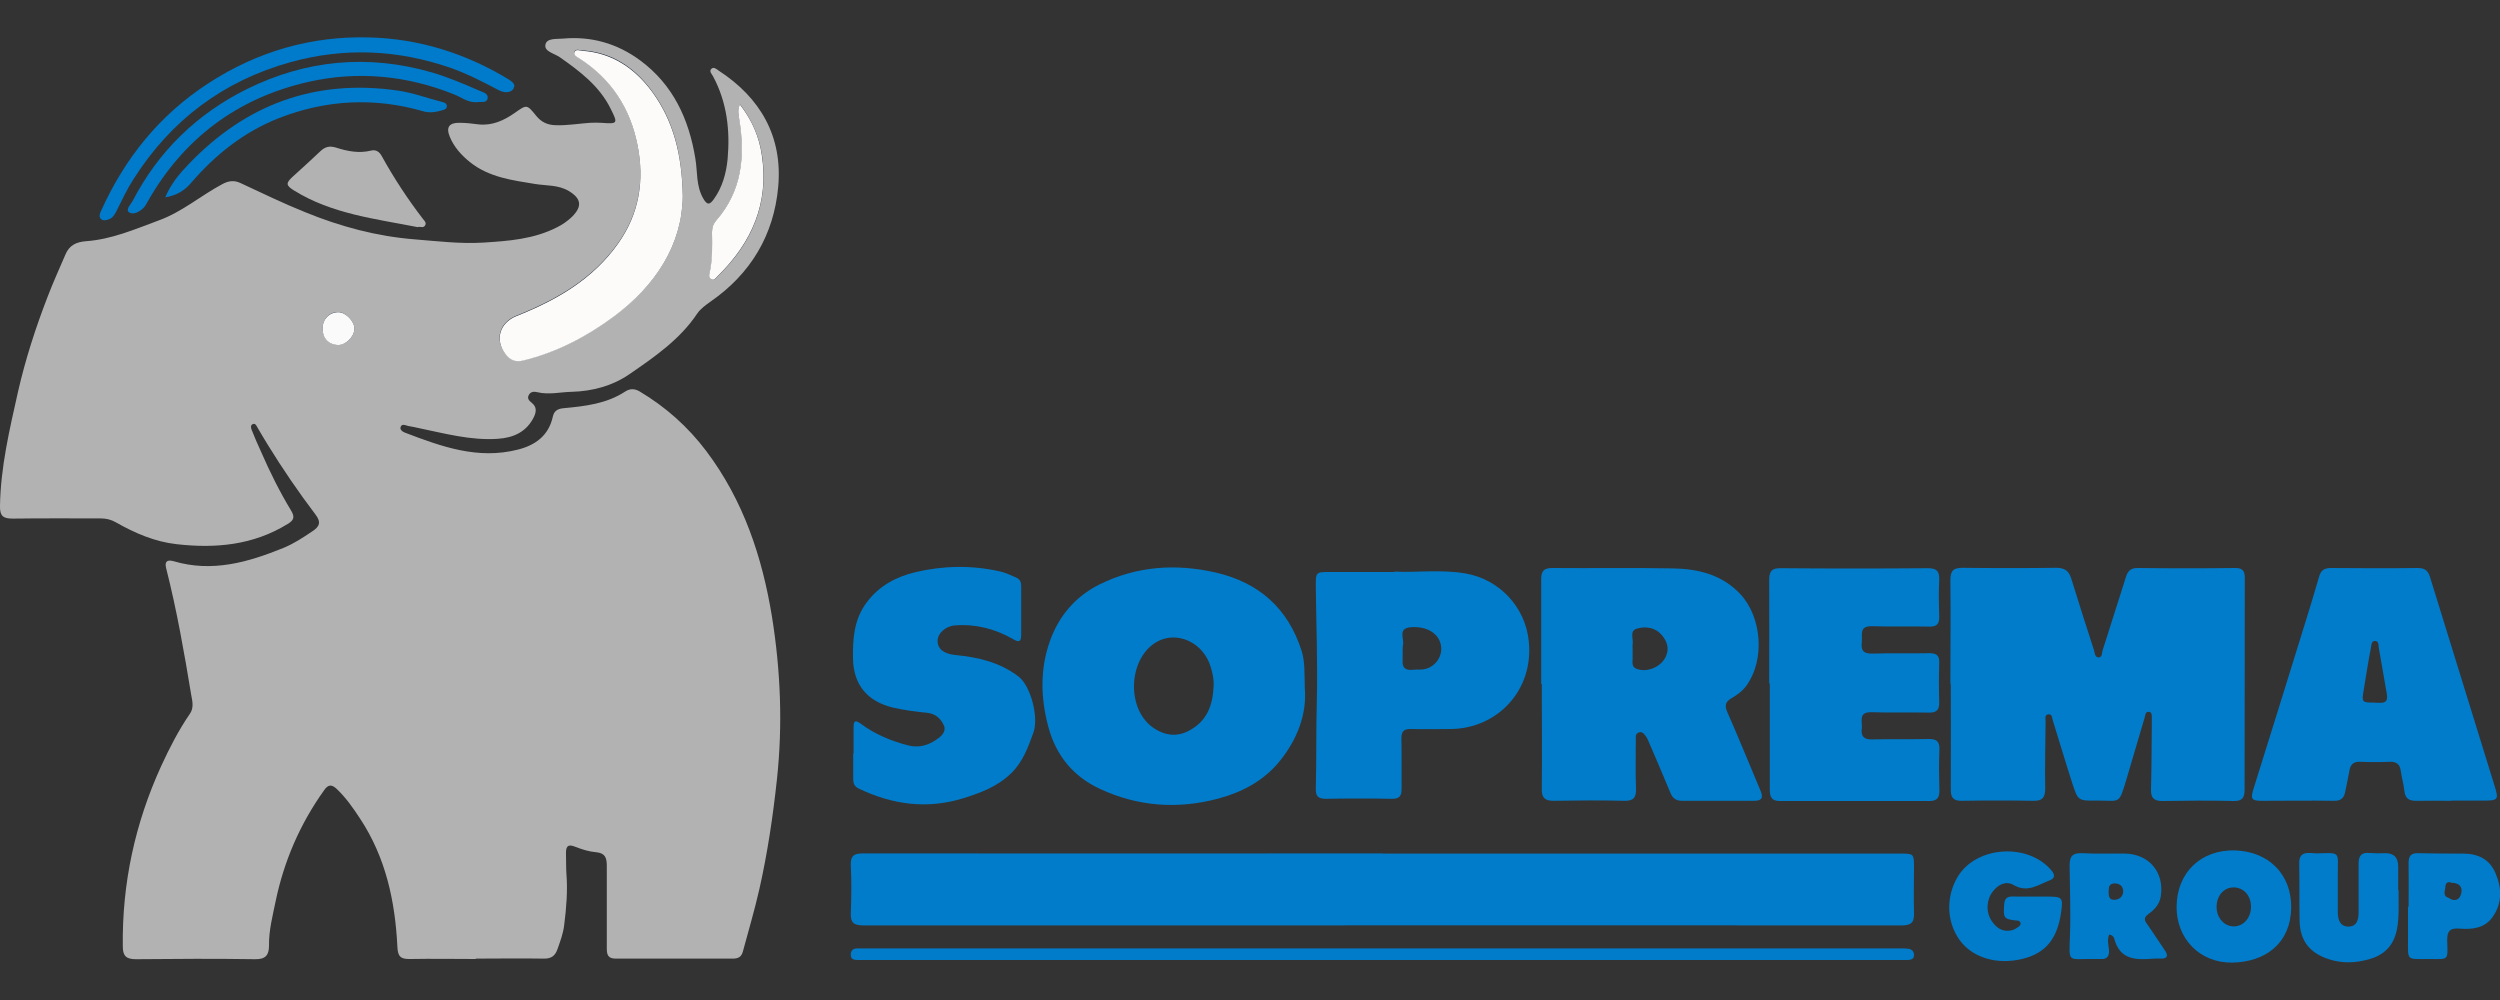
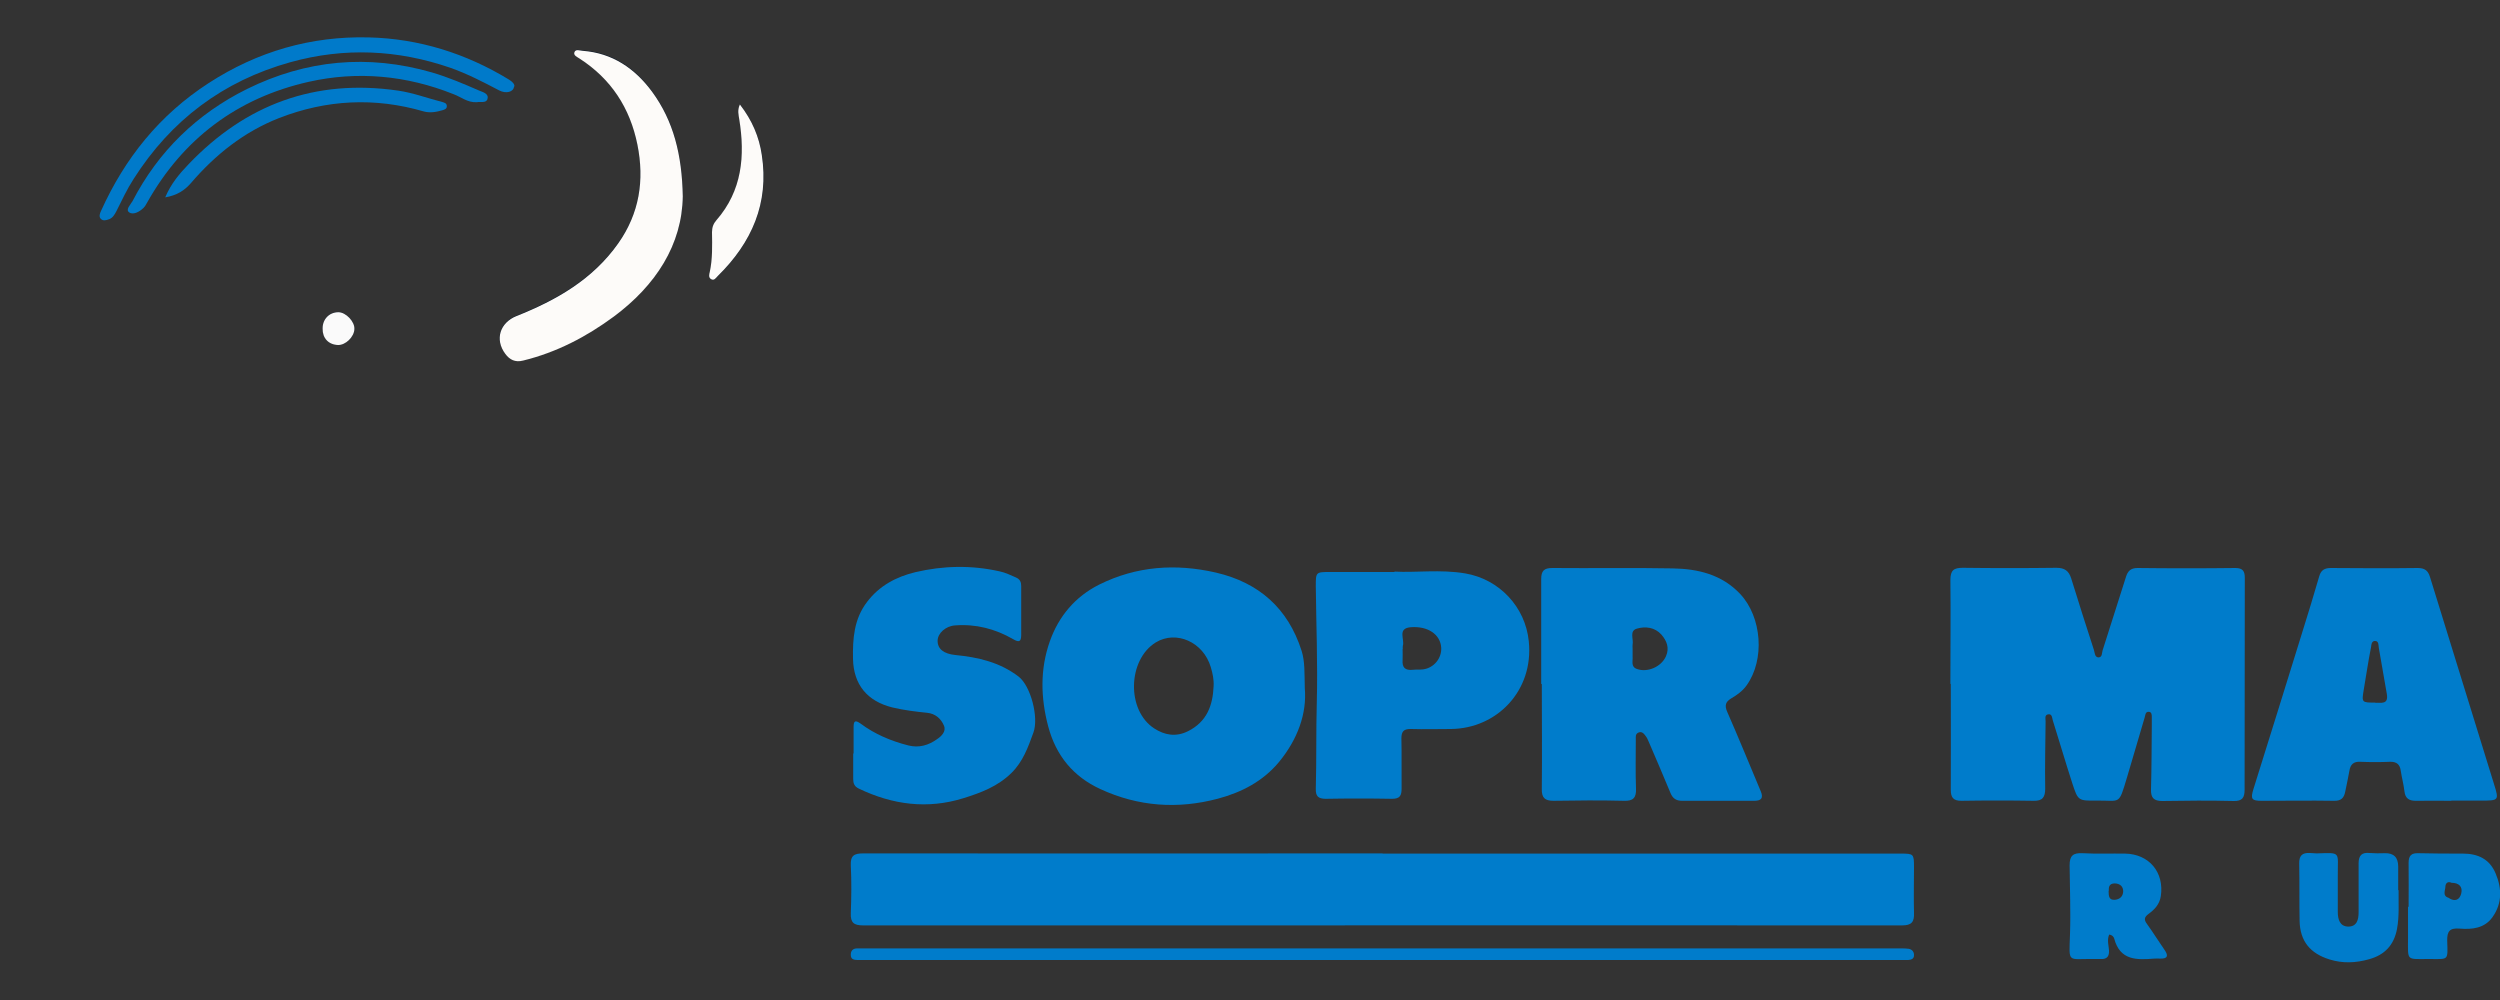
<svg xmlns="http://www.w3.org/2000/svg" id="Calque_1" viewBox="0 0 125 50">
  <rect x="0" y="0" width="125" height="50" fill="#333333" stroke="none" />
  <defs>
    <style>.cls-1{fill:#061426;}.cls-2{fill:#007ccb;}.cls-3{fill:#007aca;}.cls-4{fill:#fafafa;}.cls-5{fill:#fdfbf9;}.cls-6{fill:#b2b2b2;}</style>
  </defs>
-   <path class="cls-6" d="m23.81,47.95c-1.1,0-2.21-.02-3.31,0-.46.01-.61-.12-.63-.6-.11-2.28-.58-4.47-1.86-6.41-.34-.52-.7-1.04-1.16-1.48-.26-.25-.44-.25-.65.06-1.2,1.68-2,3.53-2.42,5.55-.15.73-.34,1.45-.33,2.21,0,.46-.16.69-.69.68-1.99-.03-3.97-.02-5.96,0-.48,0-.66-.15-.66-.64-.04-3.15.61-6.15,1.92-9.02.42-.91.87-1.79,1.44-2.62.2-.29.12-.63.06-.94-.35-2.12-.72-4.23-1.25-6.32-.08-.31.01-.46.37-.36,1.92.57,3.71.06,5.48-.66.52-.21.99-.52,1.45-.83.37-.24.46-.46.16-.85-.85-1.12-1.64-2.28-2.38-3.48-.18-.29-.35-.58-.52-.87-.05-.09-.1-.21-.22-.17-.15.06-.1.21-.06.31.14.36.3.72.46,1.07.44,1.01.93,2,1.5,2.94.2.33.15.49-.17.68-1.72,1.06-3.6,1.23-5.54,1.01-1.09-.12-2.09-.55-3.04-1.09-.24-.14-.49-.2-.78-.2-1.46,0-2.92-.01-4.38.01-.49,0-.65-.13-.64-.63.03-1.95.48-3.83.9-5.71.37-1.62.88-3.2,1.48-4.75.27-.71.59-1.41.89-2.11.19-.46.53-.63,1.03-.67,1.28-.09,2.45-.6,3.64-1.04,1.16-.42,2.1-1.24,3.17-1.81.31-.17.59-.21.91-.06,1.08.5,2.14,1.02,3.24,1.46,1.76.72,3.58,1.21,5.5,1.36,1.13.09,2.26.23,3.4.16,1.27-.08,2.53-.17,3.7-.77.28-.14.52-.31.74-.52.52-.52.47-.91-.16-1.29-.52-.31-1.11-.26-1.68-.35-1.15-.19-2.31-.33-3.27-1.1-.43-.35-.79-.75-1-1.26-.2-.48-.03-.71.49-.7.32,0,.64.04.96.08.68.07,1.26-.2,1.79-.57.61-.43.61-.44,1.08.14.25.31.56.46.97.47.58.02,1.15-.08,1.72-.12.19-.01.37-.01.56,0,.83.06.85.05.47-.71-.56-1.13-1.54-1.87-2.54-2.57-.27-.19-.78-.28-.72-.62.06-.35.56-.28.87-.31,1.42-.13,2.72.24,3.87,1.09,1.65,1.22,2.44,2.94,2.76,4.92.11.66.03,1.35.39,1.98.21.37.34.3.53.04.43-.6.62-1.29.69-2,.13-1.44-.03-2.85-.73-4.15-.06-.11-.2-.24-.09-.36.12-.13.26,0,.36.07,2.11,1.37,3.22,3.31,2.99,5.83-.22,2.4-1.37,4.33-3.37,5.72-.25.18-.51.36-.68.61-.87,1.3-2.14,2.17-3.39,3.03-.84.58-1.84.85-2.88.88-.57.01-1.14.16-1.72.02-.16-.04-.35-.04-.44.16-.08.18.05.28.17.38.24.2.22.43.1.69-.37.76-1.03,1.05-1.82,1.1-1.35.09-2.65-.27-3.96-.54-.17-.04-.33-.07-.5-.1-.14-.03-.32-.14-.39.05-.05.14.12.25.24.29,1.81.69,3.63,1.35,5.62.84.88-.22,1.54-.7,1.75-1.64.06-.28.22-.4.53-.43,1.08-.1,2.16-.22,3.1-.84.25-.16.49-.13.71,0,1.31.78,2.42,1.77,3.34,2.99,1.85,2.46,2.79,5.28,3.28,8.28.43,2.69.54,5.38.25,8.1-.2,1.86-.47,3.69-.88,5.51-.24,1.06-.55,2.1-.83,3.14-.07.25-.23.34-.49.34-1.95,0-3.9,0-5.86,0-.38,0-.45-.18-.45-.51,0-1.38,0-2.75,0-4.13,0-.4-.08-.64-.54-.68-.35-.03-.7-.14-1.03-.27-.41-.17-.48.02-.47.36.01.32,0,.65.02.97.07.86,0,1.72-.11,2.58-.05.43-.2.82-.34,1.22-.12.34-.33.47-.69.46-1.14-.02-2.27,0-3.41,0Z" />
  <path class="cls-1" d="m34.14,9.8c-.04-2.07-.45-3.76-1.54-5.24-.86-1.17-1.98-1.94-3.47-2.04-.14,0-.35-.1-.41.07-.06.16.14.24.26.32,1.58,1.02,2.52,2.47,2.89,4.3.36,1.77.1,3.44-.96,4.94-1.27,1.8-3.1,2.84-5.08,3.63-.84.33-1.12,1.18-.56,1.9.22.28.48.43.88.33,1.67-.41,3.17-1.19,4.54-2.2,2.11-1.56,3.42-3.58,3.45-6.03Z" />
  <path class="cls-1" d="m37,5.23c-.14.3-.07.51-.03.72.3,1.84.15,3.58-1.14,5.06-.15.17-.23.37-.22.6.01.66.04,1.32-.11,1.98-.03.12-.08.29.07.37.16.08.24-.07.33-.16,1.7-1.66,2.56-3.63,2.2-6.05-.14-.91-.49-1.73-1.09-2.52Z" />
  <path class="cls-1" d="m16.13,16.42c0,.47.29.8.76.82.39.02.82-.39.83-.8.01-.37-.44-.83-.8-.84-.45,0-.78.34-.79.81Z" />
  <path class="cls-2" d="m69.13,42.68c8.64,0,17.28,0,25.92,0,.63,0,.65.02.65.67,0,.76-.02,1.53,0,2.29.02.46-.12.63-.6.63-12.03-.01-24.07,0-36.1,0-5.28,0-10.56,0-15.84,0-.46,0-.64-.13-.62-.61.03-.8.04-1.6,0-2.39-.02-.49.16-.6.62-.6,8.66.01,17.31,0,25.97,0Z" />
  <path class="cls-2" d="m97.52,34.2c0-1.73.02-3.46,0-5.2,0-.48.16-.61.62-.61,1.56.02,3.12.02,4.68,0,.41,0,.62.15.74.53.37,1.2.75,2.39,1.14,3.59.04.14.04.35.22.36.2,0,.17-.22.21-.35.39-1.23.78-2.45,1.17-3.68.09-.29.24-.44.58-.44,1.63.02,3.26.02,4.89,0,.37,0,.47.16.47.49,0,3.53-.01,7.06-.01,10.59,0,.4-.11.58-.55.57-1.19-.03-2.38-.02-3.56,0-.42,0-.58-.15-.57-.57.03-1.07.03-2.14.04-3.21,0-.14,0-.27,0-.41,0-.11,0-.27-.16-.27-.16,0-.16.15-.19.26-.3,1.01-.59,2.02-.89,3.02-.43,1.43-.31,1.14-1.53,1.16-.91.01-.92,0-1.2-.85-.34-1.05-.65-2.11-.98-3.16-.04-.13-.03-.35-.25-.3-.17.04-.11.23-.11.35-.01,1.12-.04,2.24-.02,3.36,0,.43-.13.62-.58.61-1.2-.02-2.41-.02-3.61,0-.41,0-.53-.17-.53-.55.01-1.77,0-3.53,0-5.3Z" />
  <path class="cls-2" d="m77.06,34.21c0-1.75,0-3.5,0-5.25,0-.42.14-.56.56-.56,2,.02,4-.02,6.01.02,1.26.02,2.46.3,3.38,1.28,1.09,1.16,1.24,3.29.32,4.57-.2.28-.48.48-.77.65-.28.17-.34.35-.2.67.58,1.32,1.12,2.65,1.68,3.98.14.34.02.47-.33.47-1.2,0-2.41,0-3.61,0-.29,0-.47-.12-.58-.4-.35-.85-.71-1.68-1.07-2.52-.05-.11-.09-.22-.16-.31-.09-.12-.19-.26-.37-.18-.16.07-.13.22-.13.35,0,.81-.02,1.63.01,2.44.02.46-.13.64-.61.62-1.17-.03-2.34-.02-3.51,0-.44,0-.6-.15-.59-.6.02-1.75,0-3.5,0-5.25Zm4.57-1.78c0,.14,0,.27,0,.41.02.22-.1.5.22.61.53.19,1.22-.11,1.45-.64.18-.41.04-.77-.23-1.08-.33-.37-.8-.42-1.22-.3-.4.11-.16.53-.22.8-.01.07,0,.14,0,.2Z" />
  <path class="cls-2" d="m122.57,40.04c-.58,0-1.15-.01-1.73,0-.37.01-.58-.1-.62-.49-.04-.34-.13-.67-.18-1-.04-.33-.21-.47-.54-.46-.49.02-.99.02-1.48,0-.34-.02-.5.13-.55.45-.06.35-.14.7-.21,1.05-.06.31-.21.46-.56.45-1.2-.02-2.41,0-3.62,0-.5,0-.56-.09-.41-.58.81-2.59,1.62-5.18,2.42-7.77.3-.95.59-1.91.87-2.87.09-.32.27-.42.59-.42,1.44.01,2.89.02,4.33,0,.35,0,.52.12.62.45,1.06,3.45,2.14,6.9,3.2,10.35.26.83.24.83-.66.83-.49,0-.98,0-1.48,0Zm-3.81-4.9c.27-.02.68.12.58-.45-.14-.77-.26-1.53-.4-2.3-.02-.13,0-.32-.16-.34-.21-.03-.21.2-.23.32-.14.7-.24,1.4-.36,2.1-.11.66-.11.66.58.66Z" />
-   <path class="cls-2" d="m88.46,34.18c0-1.73.01-3.46,0-5.19,0-.45.15-.59.59-.58,2.44.02,4.89.02,7.33,0,.45,0,.6.14.58.59-.03.61-.02,1.22,0,1.83.01.37-.12.51-.5.5-.95-.02-1.9.01-2.85-.02-.68-.02-.48.44-.52.8-.05.41.08.58.53.57.95-.03,1.9,0,2.85-.02.38,0,.51.13.49.51-.02.64-.02,1.29,0,1.93.01.39-.12.54-.53.53-.95-.02-1.9.01-2.85-.02-.69-.02-.45.47-.49.81-.05.38.09.56.51.55.93-.02,1.87,0,2.8-.02.41-.01.59.1.57.54-.03.68-.02,1.36,0,2.04,0,.36-.12.52-.5.52-2.49,0-4.99,0-7.48,0-.43,0-.5-.22-.5-.58,0-1.77,0-3.53,0-5.3h0Z" />
  <path class="cls-2" d="m69.1,48c-8.64,0-17.27,0-25.91,0-.1,0-.2,0-.31,0-.19,0-.35-.04-.34-.27,0-.2.11-.31.32-.31.1,0,.2,0,.31,0,17.29,0,34.58,0,51.87,0,.14,0,.27,0,.4.02.16.03.27.15.26.33,0,.17-.14.22-.29.23-.12,0-.24,0-.36,0-8.65,0-17.31,0-25.96,0Z" />
-   <path class="cls-2" d="m114.56,45.38c-.02,1.76-1.26,2.72-2.95,2.75-1.63.02-2.8-1.21-2.78-2.81.02-1.69,1.21-2.83,2.89-2.8,1.71.04,2.86,1.2,2.84,2.86Zm-2.88-1.01c-.5,0-.86.43-.85,1,.01.53.38.94.85.95.49,0,.87-.42.87-.98,0-.57-.37-.97-.88-.97Z" />
  <path class="cls-2" d="m119.93,44.52c-.01.64.04,1.29-.08,1.93-.15.79-.6,1.29-1.39,1.51-.67.19-1.32.22-1.99.01-.96-.3-1.47-.91-1.49-1.93-.02-.95,0-1.9-.02-2.85-.01-.41.15-.56.53-.54.12,0,.24.02.35.02,1.24-.04,1.04-.09,1.05,1.1,0,.61,0,1.22,0,1.83,0,.37.1.72.52.73.44,0,.52-.35.52-.72,0-.81,0-1.63,0-2.44,0-.4.16-.56.55-.52.25.02.51.02.76.01q.67-.02.67.67c0,.39,0,.78,0,1.17Z" />
  <path class="cls-2" d="m105.45,46.75c-.1.26-.02.51,0,.76.02.29-.09.46-.41.44-.12,0-.24,0-.36,0-1.32-.02-1.23.25-1.18-1.23.04-1.15-.01-2.3-.02-3.46,0-.48.18-.62.64-.6.71.04,1.42.01,2.13.02,1.21.02,1.97.94,1.79,2.13-.06.4-.31.67-.62.89-.21.16-.23.29-.07.5.31.43.58.87.88,1.3.2.29.15.44-.22.43-.1,0-.2-.01-.3,0-.87.07-1.71.1-2-1-.02-.08-.09-.18-.26-.2Zm-.02-2.21c0,.27.02.47.31.45.25-.02.41-.17.42-.42,0-.26-.17-.39-.42-.4-.29,0-.31.2-.3.37Z" />
-   <path class="cls-2" d="m101.65,44.83c.24,0,.47,0,.71,0,.77,0,.8.04.69.82-.19,1.3-.78,2.01-1.91,2.29-1.28.32-2.52-.05-3.16-.94-.66-.92-.69-2.17-.09-3.17.94-1.54,3.52-1.7,4.69-.3.18.22.16.39-.08.48-.58.22-1.12.65-1.82.24-.38-.22-.76-.03-1.03.31-.33.42-.37,1.03-.07,1.48.23.35.54.57.98.48.11-.02.22-.08.32-.15.09-.05.18-.13.14-.24-.04-.12-.16-.1-.26-.11-.57-.07-.6-.13-.55-.8.03-.48.37-.39.67-.39.25,0,.51,0,.76,0,0,0,0,0,0,0Z" />
  <path class="cls-3" d="m25.7,4.33c-.02.27-.4.37-.74.19-.8-.42-1.59-.83-2.44-1.13-2.64-.91-5.3-1.03-8-.28-3.37.94-5.97,2.9-7.84,5.84-.33.51-.59,1.07-.86,1.61-.09.17-.18.33-.36.4-.14.05-.31.11-.43-.03-.09-.11-.04-.25.02-.38,1.19-2.64,2.93-4.81,5.39-6.4,2.44-1.58,5.11-2.35,7.99-2.28,2.52.06,4.87.8,7.02,2.11.19.12.28.23.27.34Z" />
  <path class="cls-2" d="m120.43,45.33c0-.73.01-1.46,0-2.19,0-.36.14-.49.48-.48.75.02,1.49.02,2.24.02.74,0,1.33.27,1.63.99.32.75.33,1.5-.15,2.18-.4.57-1.03.63-1.65.58-.49-.04-.63.13-.62.6.03,1.03.09.92-.92.92-1.14,0-1.04.12-1.04-1.03,0-.53,0-1.05,0-1.58.01,0,.02,0,.03,0Zm2.01-.43c.3.2.54.1.62-.22.09-.35-.12-.54-.48-.54-.19-.09-.3.02-.31.18,0,.2-.17.47.16.57Z" />
  <path class="cls-3" d="m23.85,5.11c-.47.03-.79-.26-1.17-.4-2.35-.94-4.8-1.17-7.24-.62-3.56.8-6.29,2.84-8.09,6.05-.05.09-.1.18-.17.25-.2.2-.52.37-.72.23-.2-.14.07-.39.17-.57,1.29-2.49,3.22-4.36,5.72-5.6,2.96-1.46,6.05-1.75,9.24-.83.82.24,1.59.57,2.37.91.19.08.5.15.41.43-.07.21-.36.11-.52.15Z" />
-   <path class="cls-6" d="m20.9,11.36c-2.13-.42-4.3-.66-6.19-1.83-.42-.26-.43-.37-.07-.7.46-.42.93-.84,1.38-1.27.23-.22.46-.28.78-.18.56.18,1.15.3,1.75.15.27-.07.44.09.54.28.61,1.1,1.29,2.14,2.06,3.14.07.09.18.18.11.31-.08.16-.24.06-.36.09Z" />
  <path class="cls-3" d="m8.26,9.87c.3-.71.73-1.2,1.16-1.65,2.86-3,6.34-4.29,10.48-3.69.76.11,1.47.38,2.21.57.12.03.24.07.23.22,0,.12-.11.16-.21.19-.31.09-.63.15-.95.06-2.44-.71-4.85-.59-7.22.33-1.76.69-3.19,1.83-4.41,3.25-.32.37-.7.62-1.3.72Z" />
  <path class="cls-5" d="m34.14,9.8c-.03,2.44-1.35,4.47-3.45,6.03-1.37,1.01-2.86,1.79-4.54,2.2-.4.1-.67-.05-.88-.33-.55-.73-.27-1.57.56-1.9,1.99-.79,3.81-1.83,5.08-3.63,1.06-1.5,1.32-3.16.96-4.94-.37-1.83-1.31-3.28-2.89-4.3-.12-.08-.32-.16-.26-.32.06-.17.27-.08.41-.07,1.49.11,2.61.88,3.47,2.04,1.08,1.47,1.5,3.16,1.54,5.24Z" />
  <path class="cls-5" d="m37,5.23c.61.79.96,1.62,1.09,2.52.37,2.41-.5,4.38-2.2,6.05-.09.09-.18.25-.33.16-.15-.08-.1-.25-.07-.37.14-.65.12-1.32.11-1.98,0-.24.07-.43.22-.6,1.29-1.48,1.44-3.22,1.14-5.06-.03-.21-.1-.42.03-.72Z" />
  <path class="cls-4" d="m16.13,16.42c0-.47.34-.81.79-.81.37,0,.82.47.8.84-.01.4-.45.82-.83.8-.47-.02-.77-.35-.76-.82Z" />
  <path class="cls-2" d="m65.24,34.41c.11,1.27-.36,2.56-1.29,3.69-.8.96-1.85,1.51-3.04,1.83-2.02.54-4,.4-5.9-.48-1.34-.62-2.21-1.66-2.6-3.13-.38-1.44-.41-2.86.08-4.25.44-1.25,1.27-2.24,2.47-2.84,1.87-.93,3.83-1.06,5.84-.6,2.14.5,3.6,1.78,4.28,3.91.17.54.14,1.11.16,1.88Zm-4.56-.1c.02-.33-.05-.65-.14-.95-.37-1.26-1.73-1.86-2.75-1.24-1.41.87-1.47,3.4-.08,4.3.52.34,1.09.44,1.69.14.94-.47,1.24-1.28,1.28-2.25Z" />
  <path class="cls-2" d="m69.74,28.58c1.02.06,2.28-.12,3.52.09,1.7.29,3.01,1.67,3.18,3.4.25,2.47-1.6,4.36-3.9,4.38-.66,0-1.32.02-1.99,0-.36-.01-.48.12-.48.47.02.83,0,1.66.01,2.5,0,.36-.08.52-.48.52-1.1-.02-2.21-.02-3.31,0-.38,0-.51-.13-.5-.5.04-1.44.01-2.88.05-4.33.05-1.93-.03-3.87-.05-5.8,0-.71,0-.71.73-.71.98,0,1.97,0,3.19,0Zm.39,3.86h0c0,.19.01.37,0,.56-.03.38.13.53.51.49.17-.02.34,0,.51-.02.55-.07.95-.57.91-1.1-.05-.65-.66-1.07-1.51-1.01-.71.05-.3.61-.41.94-.01.05,0,.1,0,.15Z" />
  <path class="cls-2" d="m42.68,37.67c0-.44,0-.88,0-1.32,0-.31.08-.36.35-.17.71.53,1.52.87,2.38,1.09.54.14,1.02-.01,1.44-.31.21-.14.47-.38.35-.67-.14-.35-.43-.61-.84-.65-.59-.06-1.16-.13-1.75-.27-1.24-.31-1.93-1.13-1.96-2.42-.02-1.02.05-2,.7-2.85.61-.81,1.46-1.26,2.41-1.49,1.4-.33,2.82-.36,4.23-.04.29.06.54.19.8.3.21.09.27.23.27.43,0,.82,0,1.63,0,2.45,0,.34-.11.38-.4.21-.9-.52-1.87-.77-2.91-.69-.46.03-.87.39-.87.77,0,.42.32.65.88.71,1.14.11,2.23.36,3.17,1.08.6.46,1.02,2.03.74,2.8-.27.74-.52,1.45-1.1,2.02-.68.67-1.53.99-2.4,1.26-1.8.56-3.54.33-5.23-.48-.23-.11-.28-.27-.28-.48,0-.42,0-.85,0-1.27,0,0,0,0,0,0Z" />
</svg>